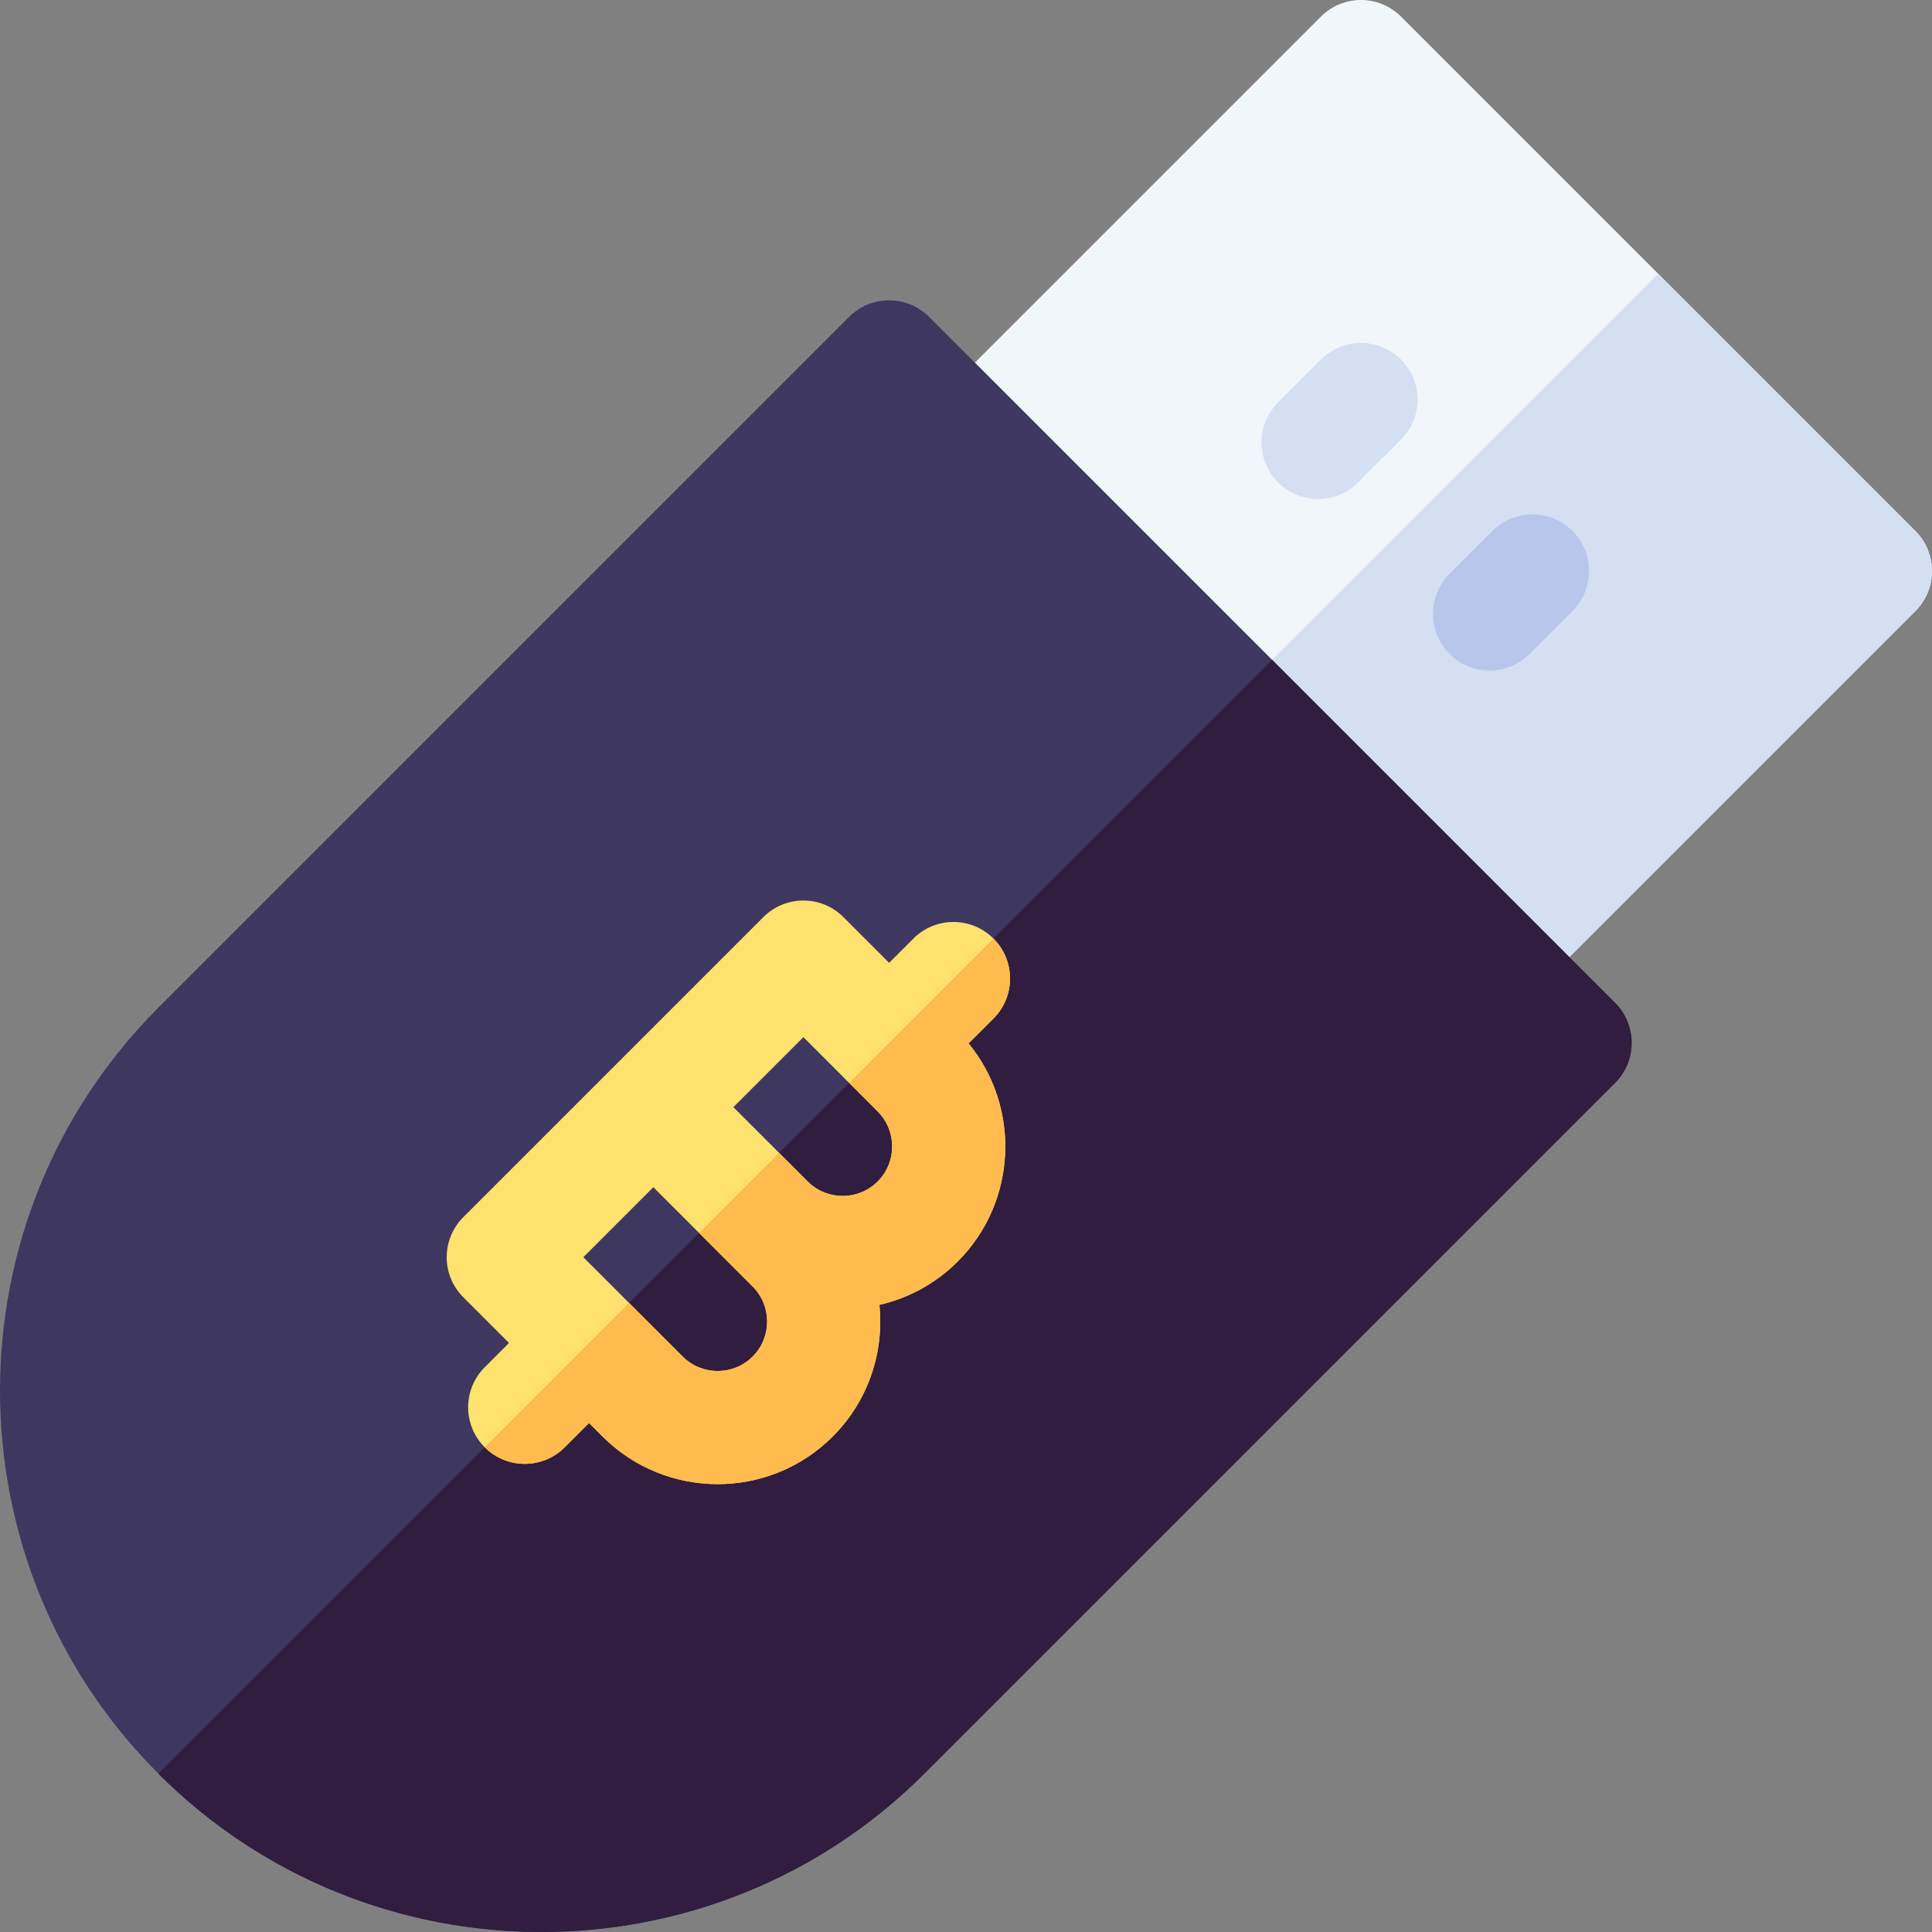
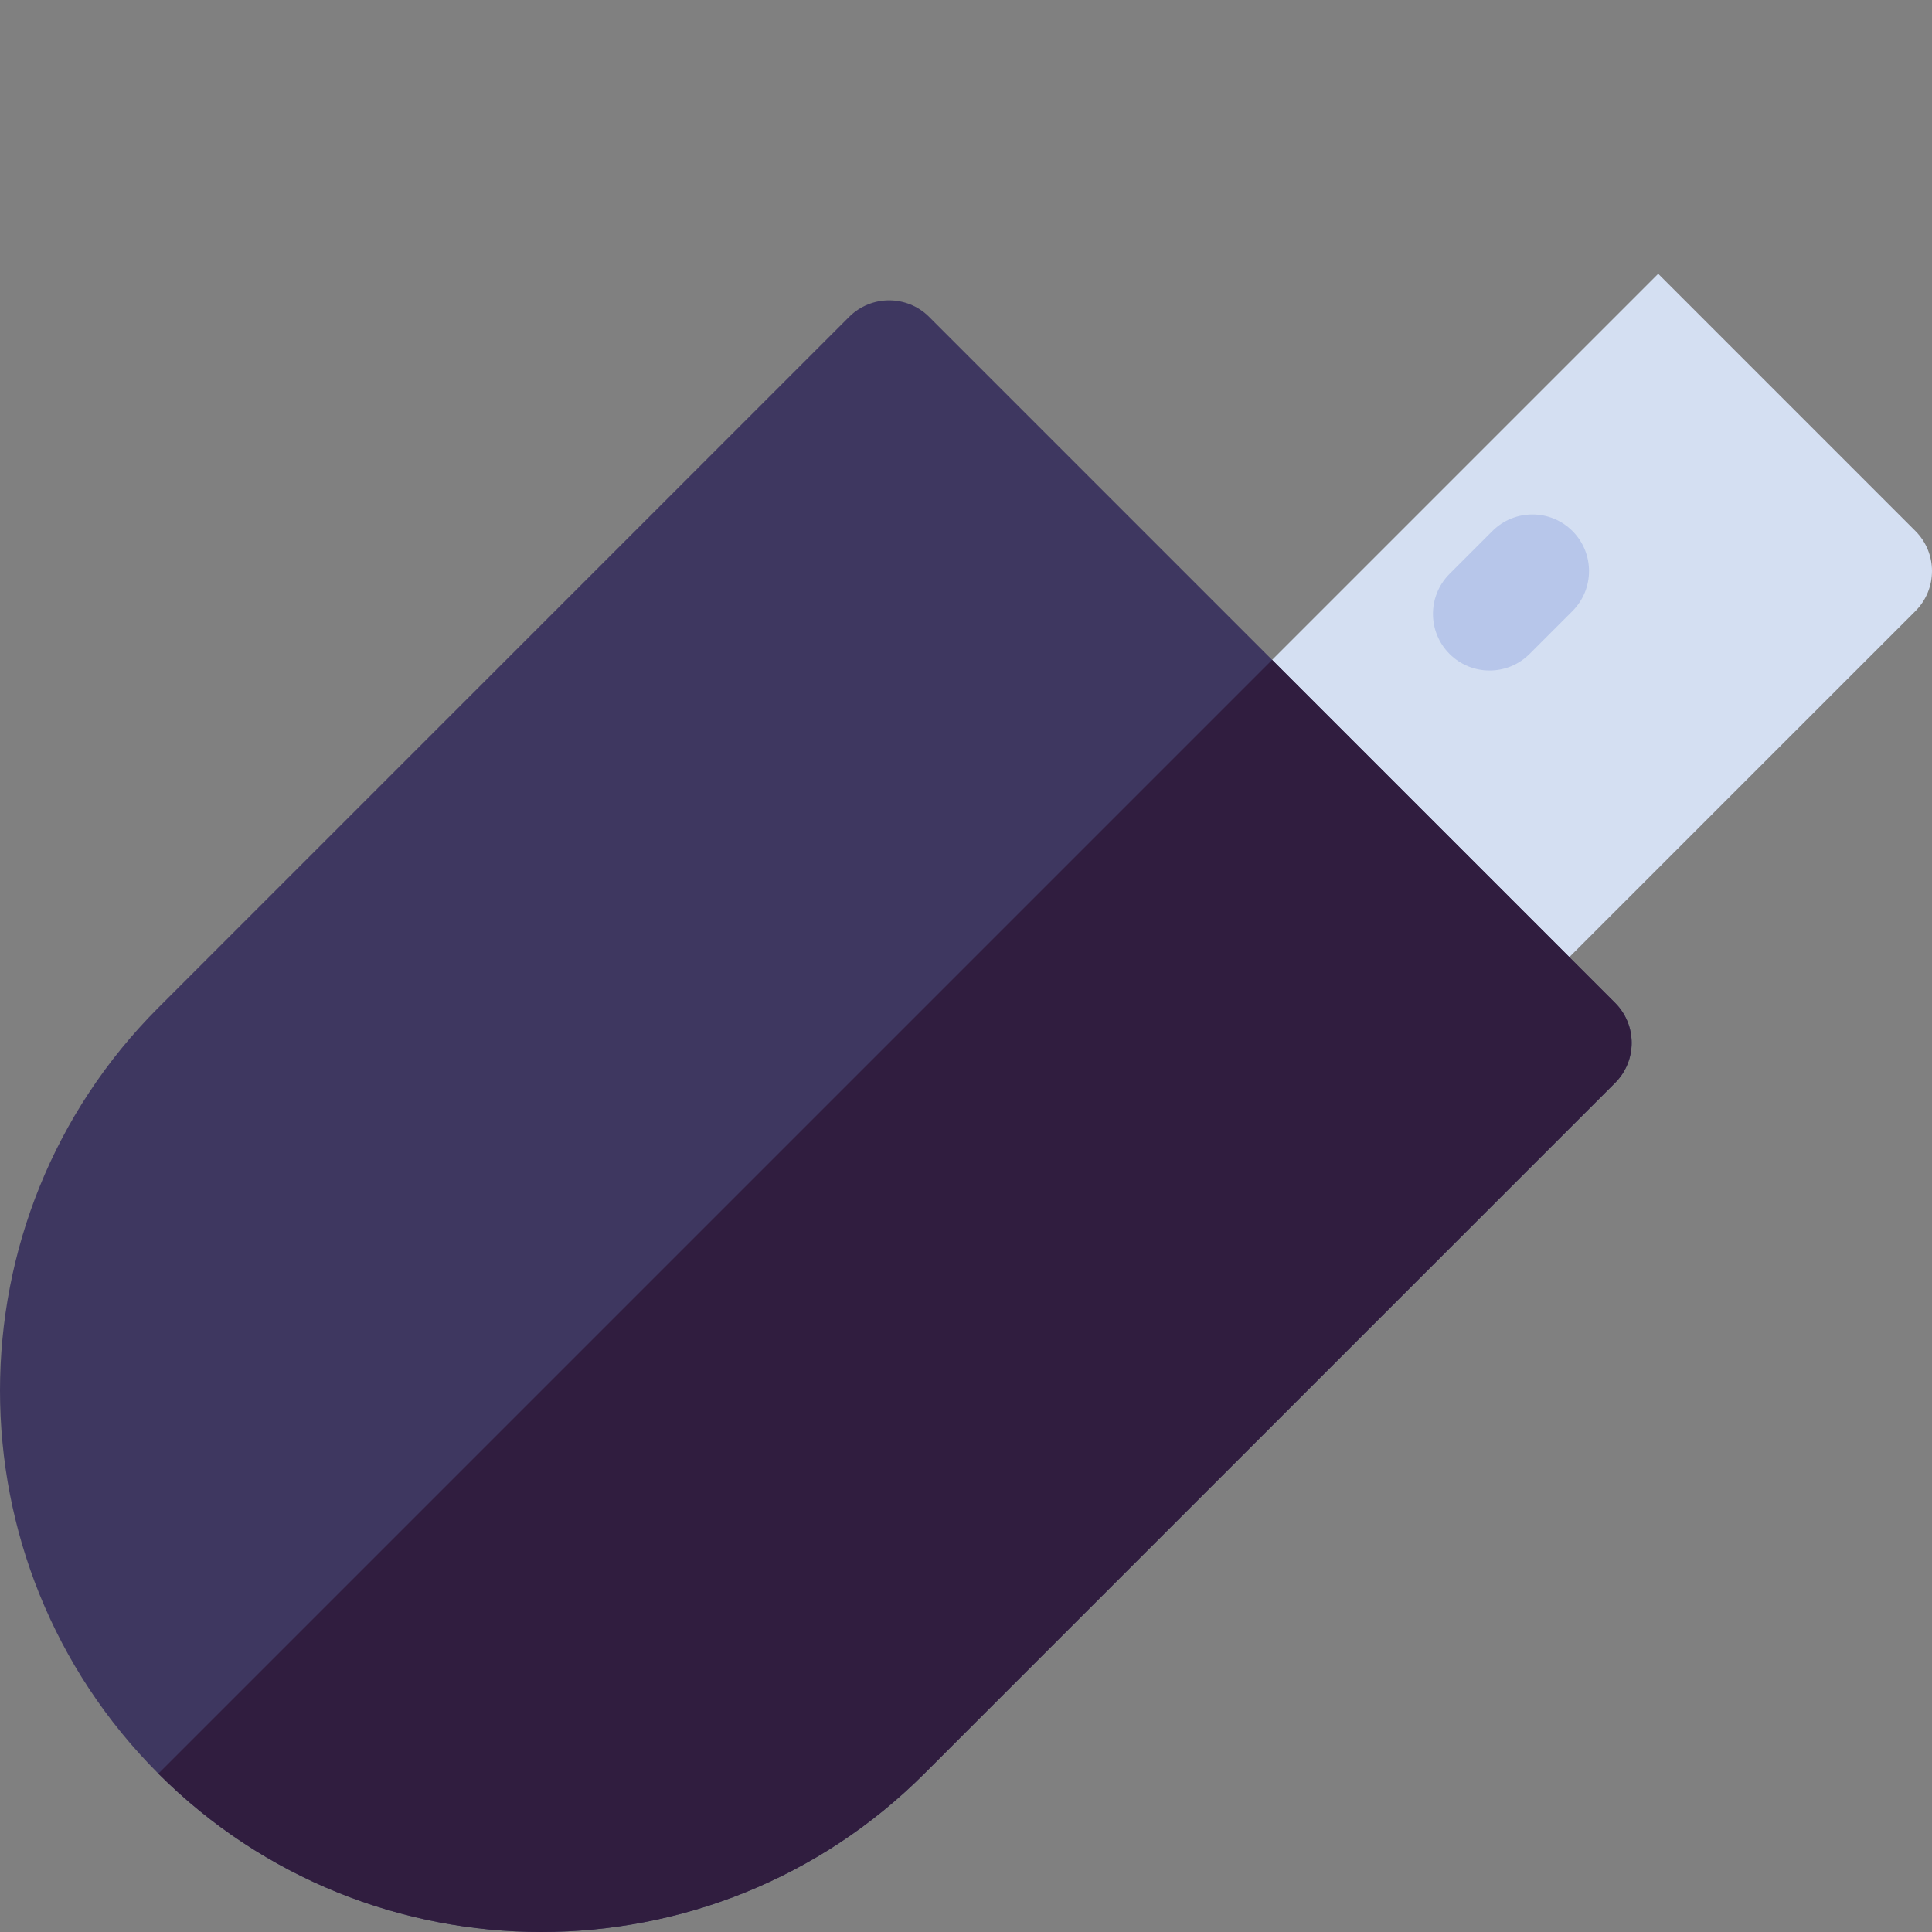
<svg xmlns="http://www.w3.org/2000/svg" id="Capa_1" enable-background="new 0 0 512 512" height="512" viewBox="0 0 512 512" width="512">
  <rect x="0" y="0" width="512" height="512" fill="#808080" stroke="none" />
  <g>
-     <path d="m384.147 264.178-136.325-136.325c-5.858-5.857-5.858-15.354 0-21.213l102.239-102.248c5.858-5.858 15.361-5.853 21.213 0l136.333 136.334c5.859 5.858 5.853 15.361 0 21.213l-102.249 102.24c-5.856 5.859-15.354 5.856-21.211-.001z" fill="#f0f7fb" />
    <path d="m405.359 264.179 102.249-102.24c5.853-5.852 5.859-15.356 0-21.213l-68.167-68.167-123.457 123.457 68.163 68.163c5.857 5.856 15.355 5.859 21.212 0z" fill="#d4dff2" />
-     <path d="m338.702 127.853c-5.857-5.858-5.857-15.355 0-21.213l11.359-11.359c5.858-5.857 15.355-5.857 21.213 0 5.857 5.858 5.857 15.355 0 21.213l-11.359 11.359c-5.86 5.859-15.356 5.856-21.213 0z" fill="#d4dff2" />
    <path d="m384.146 173.298c-5.857-5.858-5.857-15.355 0-21.213l11.359-11.359c5.858-5.857 15.356-5.857 21.213 0 5.857 5.858 5.857 15.355 0 21.213l-11.359 11.359c-5.859 5.859-15.356 5.856-21.213 0z" fill="#b7c6ea" />
    <path d="m244.959 470.034 183.056-183.057c5.859-5.859 5.852-15.361 0-21.213l-181.779-181.779c-5.852-5.852-15.354-5.859-21.213 0l-183.057 183.056c-55.955 55.964-55.955 147.025.001 202.991 55.966 55.957 147.027 55.957 202.992.002z" fill="#3e3760" />
    <path d="m337.126 174.874-295.158 295.158c55.966 55.957 147.027 55.957 202.991.001l183.056-183.057c5.859-5.859 5.852-15.361 0-21.213z" fill="#301d3f" />
-     <path d="m263.277 269.935c5.858-5.858 5.858-15.355 0-21.213s-15.355-5.858-21.213 0l-6.435 6.435-12.115-12.115c-5.858-5.858-15.355-5.858-21.213 0l-79.526 79.526c-5.858 5.858-5.858 15.355 0 21.213l12.115 12.115-6.435 6.435c-5.858 5.858-5.858 15.355 0 21.213s15.355 5.858 21.213 0l6.435-6.435 3.595 3.595c16.811 16.811 44.165 16.811 60.976 0 9.526-9.526 13.648-22.436 12.379-34.896 7.612-1.751 14.838-5.576 20.756-11.495 15.787-15.787 16.746-40.872 2.881-57.792zm-63.816 89.555c-5.114 5.114-13.436 5.114-18.55 0l-26.316-26.316 18.55-18.55 26.316 26.316c5.114 5.114 5.114 13.436 0 18.55zm33.135-46.39c-5.114 5.114-13.435 5.114-18.549 0l-19.689-19.689 18.549-18.549 19.689 19.689c5.114 5.113 5.114 13.434 0 18.549z" fill="#ffe16e" />
-     <path d="m263.277 269.935c5.858-5.858 5.858-15.355 0-21.213l-38.255 38.255 7.574 7.574c5.114 5.114 5.114 13.436 0 18.55s-13.435 5.114-18.549 0l-7.574-7.574-21.213 21.213 14.201 14.201c5.114 5.114 5.114 13.436 0 18.55s-13.436 5.114-18.55 0l-14.201-14.201-38.255 38.255c5.858 5.858 15.355 5.858 21.213 0l6.435-6.435 3.595 3.595c16.811 16.811 44.165 16.811 60.976 0 9.526-9.526 13.648-22.436 12.379-34.896 7.612-1.751 14.838-5.576 20.756-11.495 15.787-15.787 16.746-40.872 2.881-57.792z" fill="#ffbb4d" />
  </g>
</svg>